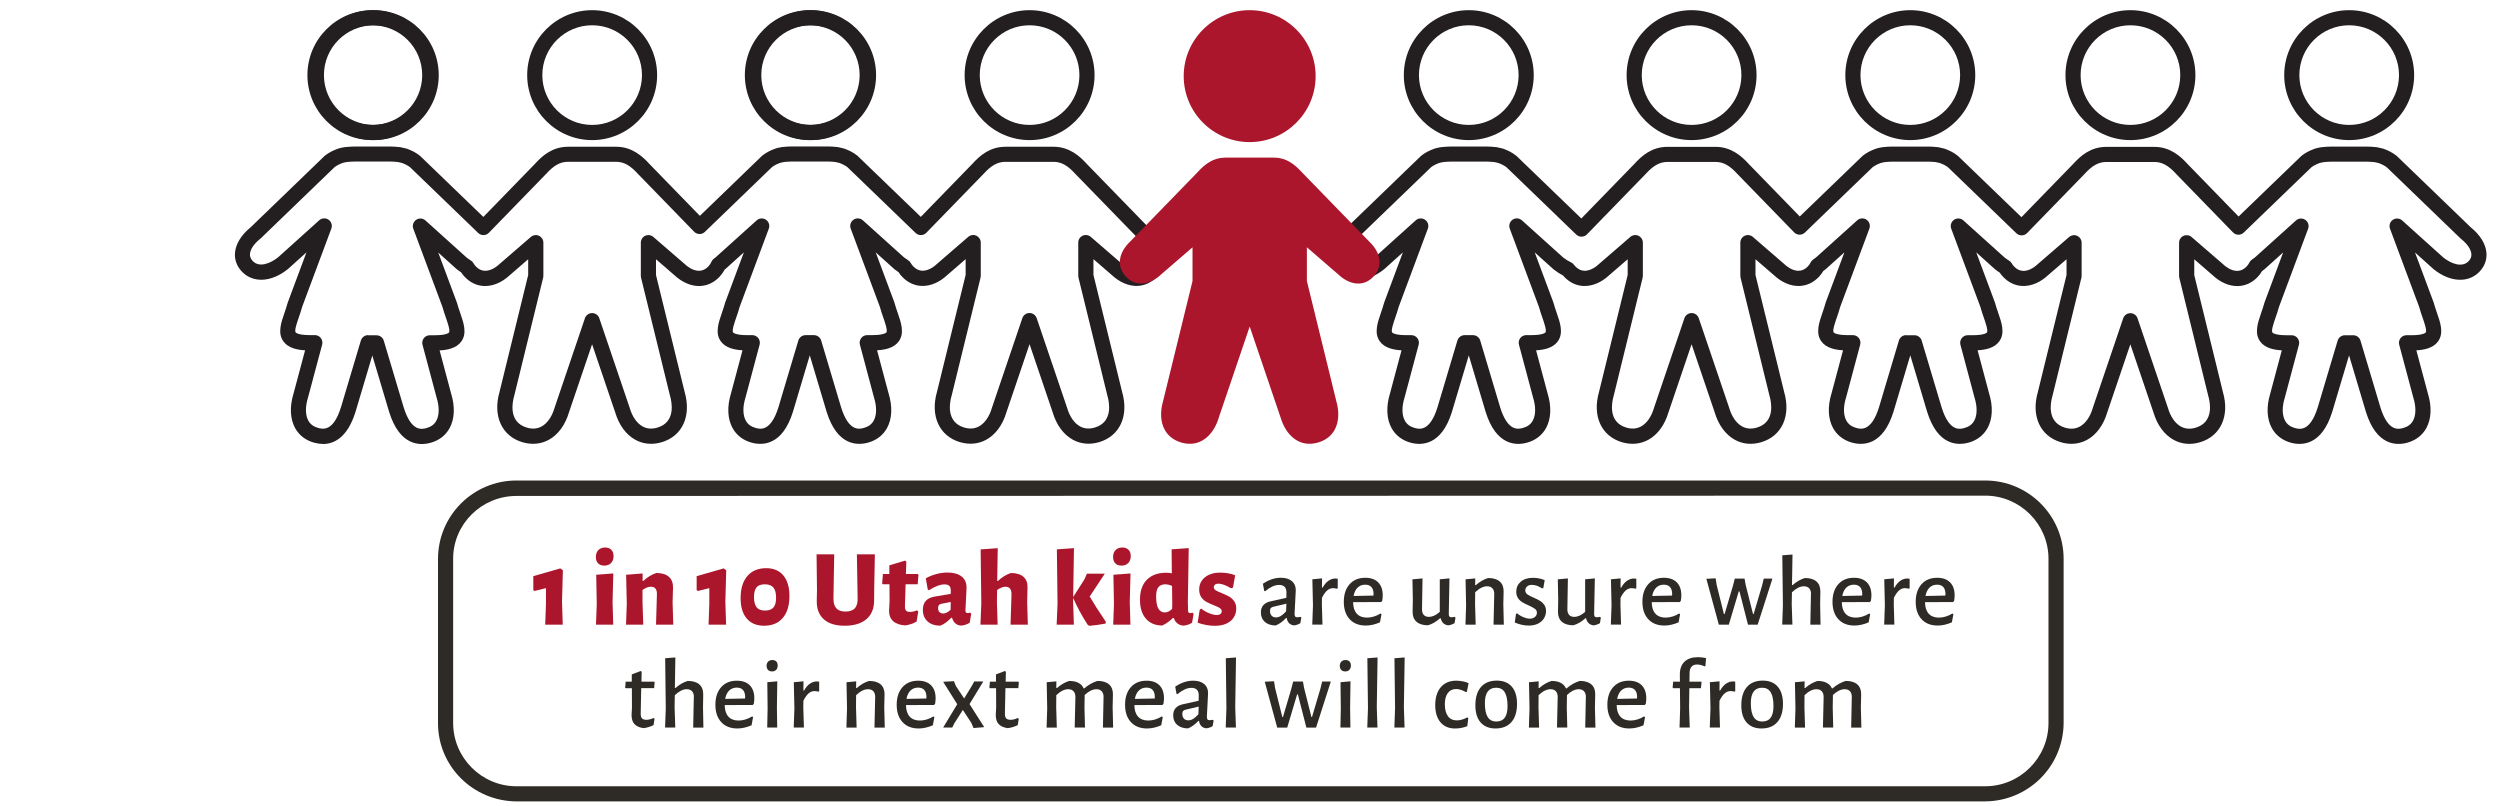
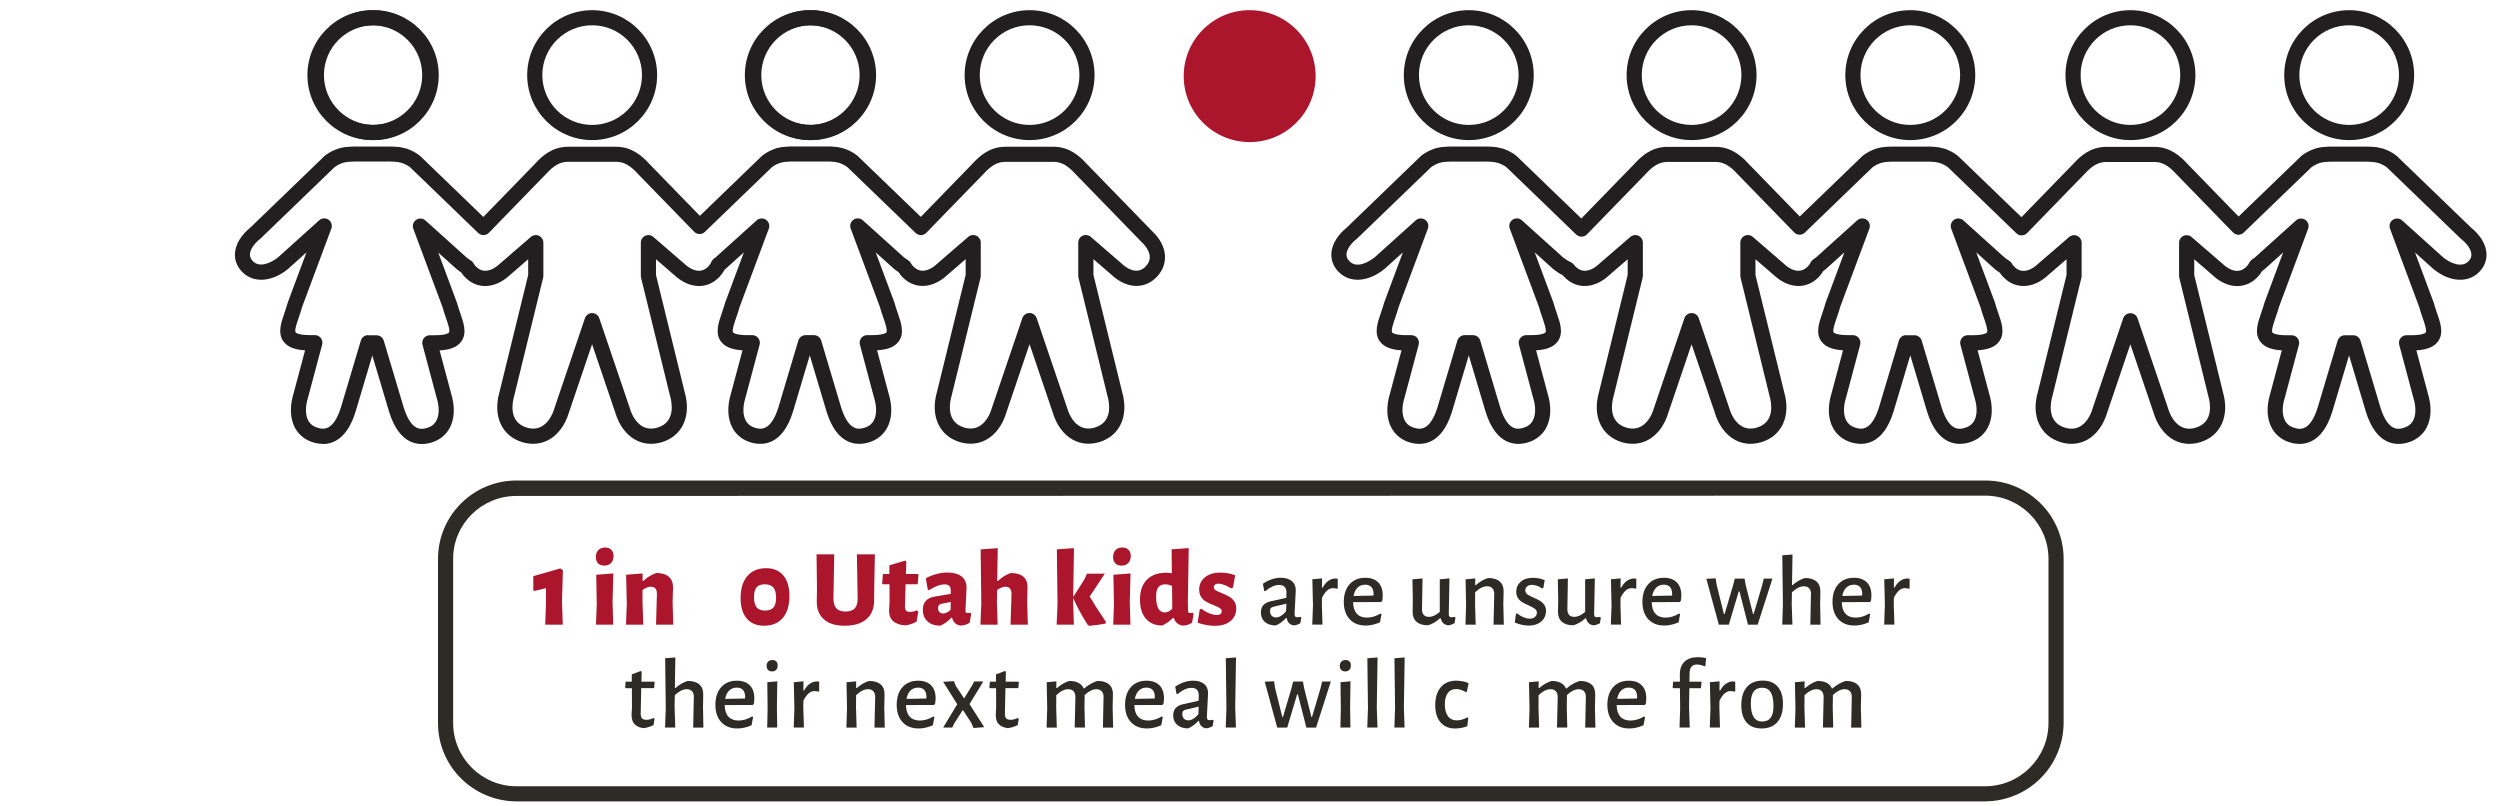
<svg xmlns="http://www.w3.org/2000/svg" id="Layer_1" viewBox="0 0 825.84 266.1">
  <defs>
    <style>.cls-1{fill:#2e2a25;}.cls-1,.cls-2,.cls-3{stroke-width:0px;}.cls-2{fill:#231f20;}.cls-3{fill:#ac162c;}</style>
  </defs>
  <path class="cls-2" d="m123.01,46.28c-11.83,0-21.46-9.63-21.46-21.46S111.18,3.36,123.01,3.36s21.46,9.63,21.46,21.46-9.63,21.46-21.46,21.46Zm0-37.93c-9.08,0-16.46,7.38-16.46,16.46s7.39,16.46,16.46,16.46,16.46-7.39,16.46-16.46-7.38-16.46-16.46-16.46Z" />
  <path class="cls-2" d="m195.61,46.28c-11.83,0-21.46-9.63-21.46-21.46s9.63-21.46,21.46-21.46,21.46,9.63,21.46,21.46-9.63,21.46-21.46,21.46Zm0-37.93c-9.08,0-16.46,7.38-16.46,16.46s7.39,16.46,16.46,16.46,16.46-7.39,16.46-16.46-7.38-16.46-16.46-16.46Z" />
  <path class="cls-2" d="m267.51,46.28c-11.83,0-21.46-9.63-21.46-21.46s9.63-21.46,21.46-21.46,21.46,9.63,21.46,21.46-9.63,21.46-21.46,21.46Zm0-37.93c-9.08,0-16.46,7.38-16.46,16.46s7.39,16.46,16.46,16.46,16.46-7.39,16.46-16.46-7.38-16.46-16.46-16.46Z" />
  <path class="cls-2" d="m340.11,46.28c-11.83,0-21.46-9.63-21.46-21.46s9.63-21.46,21.46-21.46,21.46,9.63,21.46,21.46-9.63,21.46-21.46,21.46Zm0-37.93c-9.08,0-16.46,7.38-16.46,16.46s7.39,16.46,16.46,16.46,16.46-7.39,16.46-16.46-7.38-16.46-16.46-16.46Z" />
  <path class="cls-2" d="m106.65,146.63c-1.07,0-2.05-.17-2.88-.4-2.81-.77-4.98-2.45-6.29-4.84-1.66-3.03-1.84-7.08-.51-11.4l3.81-14.27c-2.59-.14-5.6-.74-7.18-2.97-1.94-2.73-.75-6.15.39-9.46.37-1.07.75-2.17,1.03-3.24.02-.08.05-.16.08-.24l6.13-16.44-6.07,5.47s-.07.06-.11.09c-5.51,4.41-11.66,4.65-15.31.61-1.57-1.74-2.3-3.83-2.11-6.04.24-2.93,2.08-5.91,5.17-8.42l24.35-23.5c.06-.05.11-.1.17-.15,1.16-.93,2.52-1.66,4.27-2.3.6-.21,1.08-.3,1.55-.39.16-.03.33-.06.51-.1.05-.01.1-.02.16-.03,1.04-.15,2.9-.2,3.11-.2h12.3c.26,0,1.94.05,2.98.2.04,0,.08.01.12.02.75.15,1.34.28,1.91.44.07.02.13.04.2.06,1.2.44,2.77,1.1,4.26,2.3.06.05.12.1.17.15l20.81,20.08,17.13-17.62c2.31-2.56,5.69-5.56,10.82-5.56h15.97c5.22,0,8.71,3.22,10.89,5.63l16.71,17.19,20.46-19.75c.05-.05.11-.1.17-.15,1.16-.93,2.52-1.66,4.27-2.3.6-.21,1.08-.3,1.56-.39l.51-.1c.05-.01.1-.02.15-.03,1.04-.15,2.9-.2,3.11-.2h12.3c.26,0,1.94.05,2.98.2.04,0,.08.01.12.02.76.15,1.35.28,1.91.44.07.02.13.04.19.06,1.2.44,2.77,1.1,4.27,2.3.06.05.12.1.17.15l20.82,20.09,17.11-17.6c2.31-2.56,5.69-5.56,10.82-5.56h15.97c5.19,0,8.68,3.18,10.86,5.6l21.81,22.43c4.88,4.63,5.46,10.61,1.45,14.88-1.81,1.93-4.06,2.98-6.51,3.06-2.82.09-5.85-1.19-8.42-3.6l-6.06-5.24v5.21l9.47,38.64c2.29,7.93-.77,14.59-7.61,16.6-3.07.9-6.07.62-8.66-.8-3.08-1.68-5.45-4.91-6.68-9.09l-7.63-22.48-7.63,22.48c-1.23,4.18-3.6,7.41-6.68,9.09-2.59,1.42-5.59,1.69-8.66.8-6.84-2.01-9.89-8.67-7.61-16.6l9.47-38.64v-5.21l-6.06,5.24c-2.57,2.41-5.56,3.7-8.42,3.6-2.45-.07-4.7-1.13-6.51-3.05-.43-.46-.82-.95-1.15-1.47-.48-.32-.95-.66-1.39-1.01-.04-.03-.08-.06-.11-.09l-6.07-5.47,6.13,16.44c.03.08.05.16.08.24.28,1.07.66,2.17,1.03,3.24,1.15,3.31,2.34,6.73.39,9.46-1.58,2.23-4.59,2.83-7.18,2.97l3.81,14.27c1.33,4.32,1.15,8.36-.51,11.4-1.31,2.39-3.48,4.07-6.29,4.84-3.62.99-10.2.99-13.67-10.17l-5.57-18.67-5.56,18.64c-3.47,11.18-10.05,11.19-13.67,10.2-2.81-.77-4.98-2.45-6.29-4.84-1.66-3.04-1.84-7.08-.51-11.4l3.81-14.27c-2.59-.14-5.6-.74-7.18-2.97-1.94-2.73-.75-6.15.39-9.46.37-1.07.75-2.17,1.03-3.23.02-.08.05-.16.08-.24l6.13-16.44-6.07,5.47s-.07.06-.11.09c-.07.06-.14.11-.21.17-.42.83-.98,1.61-1.65,2.33-1.81,1.92-4.06,2.98-6.51,3.05-2.83.09-5.85-1.19-8.42-3.6l-6.06-5.24v5.21l9.47,38.64c2.29,7.93-.77,14.59-7.61,16.6-3.07.9-6.07.62-8.66-.8-3.08-1.68-5.45-4.91-6.68-9.09l-7.63-22.48-7.63,22.48c-1.23,4.18-3.6,7.41-6.68,9.09-2.59,1.42-5.59,1.69-8.66.8-6.84-2.01-9.9-8.67-7.61-16.6l9.47-38.64v-5.21l-6.06,5.24c-2.57,2.41-5.57,3.69-8.42,3.6-2.45-.07-4.7-1.13-6.51-3.05-.42-.44-.79-.92-1.12-1.42-.49-.32-.97-.67-1.42-1.03-.04-.03-.08-.06-.11-.09l-6.07-5.47,6.13,16.44c.03.08.05.16.08.24.28,1.06.66,2.17,1.03,3.23,1.15,3.31,2.34,6.73.39,9.46-1.58,2.23-4.59,2.83-7.18,2.97l3.81,14.27c1.33,4.32,1.15,8.36-.51,11.4-1.31,2.39-3.48,4.07-6.29,4.84-3.62.99-10.2.99-13.67-10.17l-5.57-18.67-5.56,18.64c-2.68,8.62-7.2,10.6-10.79,10.6Zm14.98-35.87h2.75c1.11,0,2.08.73,2.4,1.79l6.58,22.05c2.54,8.18,6.05,7.21,7.56,6.8,1.5-.42,2.56-1.21,3.22-2.42,1-1.82,1.03-4.58.11-7.57,0-.03-.02-.06-.03-.1l-4.65-17.42c-.2-.75-.04-1.55.43-2.17.47-.62,1.21-.98,1.98-.98h1.69c3.98,0,4.64-.87,4.66-.9.45-.63-.45-3.21-1.04-4.92-.39-1.12-.79-2.28-1.11-3.48l-9.65-25.88c-.4-1.08-.01-2.29.94-2.94s2.22-.56,3.08.21l13.6,12.25c.44.35.9.67,1.38.96.36.22.66.53.87.9.21.37.46.71.76,1.03.9.96,1.89,1.45,3.02,1.48,1.53.03,3.27-.76,4.88-2.28.03-.03.05-.05.08-.07l10.23-8.84c.74-.64,1.79-.79,2.67-.38s1.46,1.29,1.46,2.27v10.98c0,.2-.02.4-.07.59l-9.55,38.98s-.02.07-.03.1c-.58,1.99-2,8.64,4.2,10.46,1.8.53,3.43.4,4.85-.38,1.92-1.05,3.44-3.24,4.29-6.16.01-.03.02-.07.03-.1l10.01-29.5c.34-1.01,1.3-1.7,2.37-1.7s2.02.68,2.37,1.7l10.01,29.5s.02.07.03.1c.85,2.92,2.38,5.11,4.29,6.16,1.42.78,3.06.91,4.85.38,6.19-1.82,4.78-8.46,4.2-10.46,0-.03-.02-.07-.03-.1l-9.56-38.98c-.05-.19-.07-.39-.07-.59v-10.98c0-.98.57-1.87,1.46-2.27s1.93-.26,2.67.38l10.23,8.84s.05.05.08.07c1.6,1.51,3.34,2.31,4.88,2.28,1.12-.03,2.11-.52,3.02-1.48.43-.46.76-.96.98-1.49.18-.42.47-.79.84-1.06.17-.12.33-.24.5-.37l13.6-12.25c.86-.77,2.13-.86,3.08-.21.95.65,1.34,1.86.94,2.94l-9.65,25.88c-.32,1.21-.72,2.37-1.11,3.48-.59,1.71-1.49,4.29-1.04,4.92.03.04.69.9,4.66.9h1.69c.78,0,1.51.36,1.98.98.47.62.63,1.42.43,2.17l-4.65,17.42s-.02.06-.03.1c-.93,2.99-.89,5.74.11,7.56.66,1.21,1.72,2,3.23,2.42,1.5.41,5.01,1.37,7.56-6.83l6.57-22.03c.32-1.06,1.29-1.79,2.4-1.79h2.75c1.11,0,2.08.73,2.4,1.79l6.58,22.05c2.54,8.18,6.05,7.21,7.56,6.8,1.5-.42,2.56-1.21,3.22-2.42,1-1.82,1.03-4.58.11-7.56,0-.03-.02-.06-.03-.1l-4.65-17.42c-.2-.75-.04-1.55.43-2.17.47-.62,1.21-.98,1.98-.98h1.69c3.98,0,4.64-.87,4.66-.9.45-.63-.45-3.21-1.04-4.92-.39-1.12-.79-2.28-1.11-3.49l-9.65-25.88c-.4-1.08-.01-2.29.94-2.94s2.22-.56,3.08.21l13.6,12.25c.43.34.89.66,1.36.95.36.22.67.54.87.91.21.39.47.73.78,1.06.9.96,1.89,1.45,3.02,1.48,1.54.03,3.28-.76,4.88-2.28.03-.03.05-.05.08-.07l10.23-8.84c.74-.64,1.79-.79,2.67-.38s1.46,1.29,1.46,2.27v10.98c0,.2-.02.4-.07.59l-9.55,38.98s-.02.07-.03.1c-.58,1.99-2,8.64,4.2,10.46,1.8.53,3.43.4,4.85-.38,1.92-1.05,3.44-3.24,4.29-6.16.01-.03.02-.07.03-.1l10.01-29.5c.34-1.01,1.3-1.7,2.37-1.7s2.02.68,2.37,1.7l10.01,29.5s.02.07.03.1c.85,2.92,2.38,5.11,4.29,6.16,1.42.78,3.06.91,4.85.38,6.19-1.82,4.78-8.46,4.2-10.46,0-.03-.02-.07-.03-.1l-9.55-38.98c-.05-.19-.07-.39-.07-.59v-10.98c0-.98.57-1.87,1.46-2.27.89-.41,1.93-.26,2.67.38l10.23,8.84s.05.05.08.07c1.6,1.51,3.31,2.31,4.88,2.28,1.12-.03,2.11-.52,3.02-1.48,3.08-3.28-.2-6.85-1.28-7.86-.03-.02-.05-.05-.08-.08l-21.88-22.5s-.04-.05-.07-.07c-2.51-2.79-4.65-3.98-7.17-3.98h-15.97c-2.5,0-4.65,1.19-7.17,3.98l-18.91,19.46c-.96.99-2.54,1.01-3.53.06l-22.52-21.73c-.7-.54-1.51-.97-2.68-1.41-.39-.1-.82-.2-1.36-.31-.58-.08-1.7-.13-2.28-.15h-12.17c-.59.02-1.8.07-2.39.15-.19.04-.36.07-.52.1-.39.07-.59.11-.79.18-1.16.42-2.04.88-2.75,1.43l-22.17,21.39c-.99.96-2.57.93-3.53-.06l-18.52-19.05c-2.57-2.86-4.72-4.05-7.23-4.05h-15.97c-2.5,0-4.65,1.19-7.17,3.98l-18.92,19.47c-.96.99-2.54,1.01-3.53.06l-22.51-21.72c-.7-.54-1.51-.97-2.68-1.41-.28-.08-.69-.18-1.36-.31-.58-.08-1.7-.13-2.28-.15h-12.17c-.59.02-1.8.07-2.4.15-.19.04-.36.07-.52.1-.39.07-.59.11-.79.18-1.15.42-2.04.88-2.75,1.43l-24.35,23.49c-.06.05-.12.11-.18.15-2.04,1.63-3.28,3.45-3.4,4.99-.07.84.2,1.57.84,2.29,2.15,2.39,5.87.9,8.42-1.12l13.6-12.25c.86-.77,2.13-.86,3.08-.21.95.65,1.34,1.86.94,2.94l-9.65,25.88c-.32,1.21-.72,2.37-1.11,3.49-.59,1.71-1.49,4.29-1.04,4.92.03.04.69.9,4.66.9h1.69c.78,0,1.51.36,1.98.98.47.62.63,1.42.43,2.17l-4.65,17.42s-.02.06-.03.1c-.93,2.99-.89,5.75.11,7.57.66,1.21,1.72,2,3.23,2.42,1.5.41,5.01,1.37,7.56-6.83l6.57-22.03c.32-1.06,1.29-1.79,2.4-1.79Z" />
  <path class="cls-3" d="m185.94,188.38l-.29,10.44.25,7.52h-5.8l.25-6.91v-5.15l-3.78.94-.4-.29v-4.61l8.93-2.56.83.61Z" />
  <path class="cls-3" d="m201.94,181.61c.49.5.74,1.2.74,2.09,0,.96-.28,1.72-.83,2.29-.55.56-1.28.85-2.2.85s-1.61-.25-2.09-.76c-.48-.5-.72-1.21-.72-2.12s.27-1.69.81-2.25c.54-.56,1.28-.85,2.21-.85s1.58.25,2.07.76Zm-4.81,17.86l-.18-9.61,5.65-.43-.25,9.47.22,7.45h-5.69l.25-6.88Z" />
  <path class="cls-3" d="m217,196.3c.05-1.66-.62-2.48-2.02-2.48-.84,0-1.75.36-2.74,1.08v4l.25,7.45h-5.69l.25-6.88-.22-9.61,5.44-.43v2.48h.22c1.3-1.22,2.74-2.1,4.32-2.63,1.8,0,3.17.41,4.12,1.24.95.83,1.41,2.01,1.39,3.55l-.14,4.82.22,7.45h-5.69l.29-10.04Z" />
-   <path class="cls-3" d="m239.9,188.38l-.29,10.44.25,7.52h-5.8l.25-6.91v-5.15l-3.78.94-.4-.29v-4.61l8.93-2.56.83.61Z" />
  <path class="cls-3" d="m258.76,190.09c1.34,1.6,2.02,3.85,2.02,6.75,0,3.14-.73,5.57-2.2,7.29s-3.53,2.57-6.19,2.57c-2.45,0-4.35-.79-5.71-2.38s-2.03-3.83-2.03-6.73c0-3.12.74-5.55,2.21-7.29,1.48-1.74,3.56-2.61,6.25-2.61,2.42,0,4.31.8,5.65,2.39Zm-8.84,3.92c-.56.66-.85,1.73-.85,3.22s.29,2.66.86,3.38c.58.72,1.5,1.08,2.77,1.08s2.2-.34,2.79-1.01c.59-.67.88-1.74.88-3.2,0-1.56-.3-2.69-.9-3.4-.6-.71-1.54-1.06-2.81-1.06s-2.19.33-2.75.99Z" />
  <path class="cls-3" d="m288.79,194.89l-.04,3.35c.02,2.71-.81,4.8-2.5,6.26s-4.1,2.2-7.22,2.2-5.33-.72-6.93-2.16c-1.6-1.44-2.36-3.5-2.29-6.19l.07-3.53-.14-11.7h5.83l-.25,14.44c-.02,1.54.29,2.66.94,3.38.65.72,1.66,1.08,3.02,1.08s2.42-.35,3.08-1.06c.66-.71.98-1.79.95-3.26l-.25-14.58h5.94l-.22,11.77Z" />
  <path class="cls-3" d="m302.93,201.62l.4.43-.54,3.28c-1.2.67-2.45,1.09-3.74,1.26-1.75-.1-3.08-.56-4-1.39s-1.37-1.96-1.37-3.4l.18-3.28-.04-5.51h-2.23l-.18-.29.25-3.1h2.12v-2.88l5.22-1.55.4.36-.14,4.07h3.96l.18.32-.25,3.06h-4l-.22,7.27c0,.7.13,1.18.38,1.46.25.28.69.41,1.31.41.72,0,1.49-.18,2.3-.54Z" />
  <path class="cls-3" d="m317.62,190.41c1.1.85,1.66,2.07,1.66,3.65,0,.55-.02,1.19-.07,1.91-.05.72-.08,1.4-.11,2.05-.12,1.73-.18,2.92-.18,3.56,0,.34.05.58.16.72.11.14.29.22.56.22.22,0,.48-.05.79-.14l.4.32-.5,2.99c-.79.55-1.76.88-2.92.97-.72-.07-1.33-.32-1.84-.76-.5-.43-.86-1.04-1.08-1.84h-.25c-1.2,1.27-2.42,2.15-3.67,2.63-1.78-.02-3.17-.5-4.19-1.44-1.02-.94-1.53-2.21-1.53-3.82,0-2.47,1.3-3.92,3.89-4.36l5.33-.9v-1.04c0-.74-.16-1.28-.49-1.6-.32-.32-.85-.49-1.57-.49s-1.49.16-2.32.47c-.83.31-1.78.8-2.86,1.48l-.36-.25-.65-3.71c1.08-.6,2.24-1.07,3.49-1.4,1.25-.34,2.47-.5,3.67-.5,1.99,0,3.54.43,4.64,1.28Zm-6.66,9.05c-.36.07-.63.22-.81.43-.18.22-.27.54-.27.97,0,.58.15,1.02.45,1.33.3.31.71.47,1.24.47.77,0,1.58-.41,2.45-1.22l.04-2.59-3.1.61Z" />
  <path class="cls-3" d="m333.82,206.34l.32-10.04c0-1.66-.67-2.48-2.02-2.48-.79,0-1.7.36-2.74,1.08l-.07,4,.25,7.45h-5.69l.29-6.91-.22-17.96,5.65-.4-.18,10.84h.22c1.32-1.25,2.75-2.12,4.28-2.63,1.82,0,3.21.41,4.16,1.24s1.4,2.01,1.35,3.55l-.11,4.82.22,7.45h-5.72Z" />
  <path class="cls-3" d="m354.49,198.89l.25,7.45h-5.69l.29-6.91-.22-17.96,5.65-.4-.29,17.82Zm5.47-1.84c1.22,2.11,3,4.9,5.33,8.35l-.04.58c-1.25.26-3.02.52-5.33.76l-.58-.29c-1.92-2.95-3.53-5.92-4.82-8.89v-.36l3.71-5.83.83-1.87h5.9l-5,7.56Z" />
  <path class="cls-3" d="m372.79,181.61c.49.5.74,1.2.74,2.09,0,.96-.28,1.72-.83,2.29-.55.56-1.28.85-2.2.85s-1.61-.25-2.09-.76c-.48-.5-.72-1.21-.72-2.12s.27-1.69.81-2.25c.54-.56,1.28-.85,2.21-.85s1.58.25,2.07.76Zm-4.81,17.86l-.18-9.61,5.65-.43-.25,9.47.22,7.45h-5.69l.25-6.88Z" />
  <path class="cls-3" d="m392.39,198.89l.07,2.66c0,.36.05.61.14.76.1.14.26.22.5.22.22,0,.48-.05.79-.14l.4.32-.5,2.99c-.79.55-1.76.88-2.92.97-.77-.07-1.42-.32-1.96-.76-.54-.43-.93-1.02-1.17-1.76h-.29c-.98.98-2.15,1.81-3.49,2.48-2.33,0-4.14-.76-5.44-2.27-1.3-1.51-1.94-3.6-1.94-6.26,0-2.88.76-5.08,2.29-6.61,1.52-1.52,3.63-2.29,6.32-2.29.7,0,1.33.06,1.91.18l-.07-7.92,5.65-.4-.29,17.82Zm-9.72-4.95c-.5.61-.76,1.63-.76,3.04,0,1.82.24,3.17.72,4.03s1.2,1.3,2.16,1.3c.84,0,1.64-.4,2.41-1.19l.04-1.69-.07-5.87c-.79-.36-1.54-.54-2.23-.54-1.01,0-1.76.31-2.27.92Z" />
  <path class="cls-3" d="m408.02,190.03l-.72,4.07-.68.22c-.77-.48-1.52-.85-2.25-1.12-.73-.26-1.36-.4-1.89-.4-.48,0-.85.11-1.12.34-.26.23-.4.5-.4.81,0,.43.22.79.65,1.06.43.28,1.09.58,1.98.92,1.01.41,1.82.79,2.45,1.15s1.17.86,1.64,1.51c.47.65.7,1.46.7,2.45s-.25,1.94-.76,2.81c-.5.86-1.29,1.56-2.36,2.09-1.07.53-2.39.79-3.98.79-1.78,0-3.66-.34-5.65-1.01l.68-4.32.5-.36c.79.65,1.67,1.16,2.65,1.55.97.38,1.81.58,2.5.58.53,0,.93-.12,1.21-.36.28-.24.41-.54.41-.9,0-.41-.21-.75-.63-1.03-.42-.28-1.09-.59-2-.95-.98-.38-1.8-.76-2.45-1.12-.65-.36-1.21-.87-1.67-1.53s-.7-1.49-.7-2.5c0-1.66.62-3.01,1.87-4.05,1.25-1.04,2.95-1.57,5.11-1.57,1.73,0,3.36.29,4.9.86Z" />
  <path class="cls-1" d="m426.72,191.92c.88.73,1.32,1.74,1.32,3.04,0,.4-.07,1.72-.2,3.96-.13,2.2-.2,3.49-.2,3.86,0,.42.07.71.21.88.14.17.39.25.74.25.22,0,.55-.04.99-.13l.3.23-.33,1.85c-.64.4-1.33.64-2.08.73-.68-.07-1.23-.31-1.65-.74-.42-.43-.67-1-.76-1.7h-.23c-1.12,1.19-2.27,2.01-3.43,2.47-1.52-.02-2.71-.42-3.58-1.19-.87-.77-1.3-1.82-1.3-3.13,0-1.96,1.07-3.18,3.2-3.66l5.21-1.16.03-1.78c0-.81-.2-1.43-.61-1.85-.41-.42-1-.63-1.77-.63s-1.5.17-2.24.51-1.57.87-2.47,1.6l-.26-.16-.43-2.34c1.94-1.32,3.92-1.98,5.94-1.98,1.52,0,2.72.36,3.6,1.09Zm-6.07,8.51c-.4.09-.68.24-.86.45-.18.21-.26.53-.26.97,0,.66.18,1.18.54,1.55.36.37.85.56,1.47.56,1.03,0,2.13-.67,3.3-2.01l.1-2.54-4.29,1.02Z" />
  <path class="cls-1" d="m441.9,191.16v3.2l-.36.1c-.35-.11-.76-.17-1.22-.17-.68,0-1.32.25-1.91.76-.59.51-1.17,1.32-1.72,2.44l-.03,2.18.2,6.67h-3.37l.23-6.37-.2-8.61,3.2-.3-.03,3.04h.23c.59-1.06,1.25-1.82,1.98-2.29.73-.47,1.45-.71,2.18-.71.24,0,.52.02.83.07Z" />
  <path class="cls-1" d="m456.25,198.88l-9.27.03c.02,1.67.43,2.94,1.22,3.81s1.91,1.3,3.37,1.3,3-.45,4.46-1.35l.33.2-.5,2.71c-1.61.7-3.17,1.06-4.69,1.06-2.27,0-4.04-.7-5.33-2.1-1.29-1.4-1.93-3.3-1.93-5.73s.64-4.38,1.91-5.81c1.28-1.43,3-2.14,5.18-2.14,1.85,0,3.27.51,4.27,1.52s1.5,2.44,1.5,4.29c0,.51-.06,1.11-.17,1.82l-.36.4Zm-2.51-2.61c0-1.03-.24-1.81-.71-2.34-.47-.53-1.16-.79-2.06-.79-1.01,0-1.85.33-2.51.97-.66.65-1.1,1.57-1.32,2.76l6.53-.13.07-.46Z" />
  <path class="cls-1" d="m480.8,204l-.3,1.85c-.73.42-1.44.66-2.15.73-.66-.11-1.18-.35-1.57-.71s-.68-.91-.87-1.63h-.23c-1.3,1.17-2.62,1.94-3.96,2.31-1.65,0-2.92-.38-3.79-1.16-.88-.77-1.31-1.87-1.29-3.3l.07-4.12-.13-6.6,3.33-.3-.17,10.1c-.02.81.16,1.45.54,1.91s.96.69,1.73.69c1.17,0,2.37-.55,3.6-1.65v-10.76l3.2-.3-.23,11.75c0,.4.07.68.2.84s.36.25.69.25c.26,0,.61-.04,1.02-.13l.3.23Z" />
  <path class="cls-1" d="m493.61,196.34c.02-.84-.17-1.49-.58-1.96-.41-.47-1-.71-1.77-.71-1.28,0-2.6.66-3.96,1.98l-.03,4.03.2,6.67h-3.37l.2-6.37-.17-8.61,3.2-.3-.03,2.21h.23c1.3-1.14,2.65-1.92,4.06-2.34,1.69,0,2.98.39,3.84,1.16.87.77,1.29,1.87,1.27,3.3l-.1,4.29.17,6.67h-3.4l.23-10Z" />
  <path class="cls-1" d="m510.27,191.62l-.46,2.64-.43.1c-1.14-.77-2.27-1.16-3.37-1.16-.66,0-1.18.18-1.57.53-.38.35-.58.78-.58,1.29,0,.55.22.99.68,1.32s1.15.69,2.1,1.09c.86.37,1.56.73,2.1,1.06.54.33,1,.77,1.39,1.32.38.55.58,1.23.58,2.05s-.22,1.62-.66,2.36c-.44.74-1.09,1.33-1.95,1.77-.86.44-1.89.66-3.1.66-1.52,0-3.06-.34-4.62-1.02l.4-2.81.36-.23c.64.55,1.34.98,2.11,1.3.77.32,1.47.48,2.11.48.7,0,1.27-.19,1.7-.58.43-.38.64-.84.64-1.37s-.22-.98-.66-1.3c-.44-.32-1.13-.7-2.08-1.14-.86-.37-1.56-.73-2.11-1.06s-1.02-.78-1.4-1.35c-.39-.57-.58-1.28-.58-2.11,0-1.34.49-2.44,1.48-3.3.99-.86,2.34-1.29,4.06-1.29,1.32,0,2.61.25,3.86.76Z" />
  <path class="cls-1" d="m528.82,204l-.3,1.85c-.73.42-1.44.66-2.15.73-.66-.11-1.18-.35-1.57-.71s-.68-.91-.87-1.63h-.23c-1.3,1.17-2.62,1.94-3.96,2.31-1.65,0-2.92-.38-3.79-1.16-.88-.77-1.31-1.87-1.29-3.3l.07-4.12-.13-6.6,3.33-.3-.17,10.1c-.02.81.16,1.45.54,1.91s.96.69,1.73.69c1.17,0,2.37-.55,3.6-1.65v-10.76l3.2-.3-.23,11.75c0,.4.07.68.2.84s.36.25.69.25c.26,0,.61-.04,1.02-.13l.3.23Z" />
  <path class="cls-1" d="m540.53,191.16v3.2l-.36.1c-.35-.11-.76-.17-1.22-.17-.68,0-1.32.25-1.91.76-.59.51-1.17,1.32-1.72,2.44l-.03,2.18.2,6.67h-3.37l.23-6.37-.2-8.61,3.2-.3-.03,3.04h.23c.59-1.06,1.25-1.82,1.98-2.29.73-.47,1.45-.71,2.18-.71.24,0,.52.02.83.07Z" />
  <path class="cls-1" d="m554.89,198.88l-9.27.03c.02,1.67.43,2.94,1.22,3.81s1.91,1.3,3.37,1.3,3-.45,4.46-1.35l.33.2-.5,2.71c-1.61.7-3.17,1.06-4.69,1.06-2.27,0-4.04-.7-5.33-2.1-1.29-1.4-1.93-3.3-1.93-5.73s.64-4.38,1.91-5.81c1.28-1.43,3-2.14,5.18-2.14,1.85,0,3.27.51,4.27,1.52s1.5,2.44,1.5,4.29c0,.51-.05,1.11-.17,1.82l-.36.4Zm-2.51-2.61c0-1.03-.24-1.81-.71-2.34-.47-.53-1.16-.79-2.06-.79-1.01,0-1.85.33-2.51.97-.66.65-1.1,1.57-1.32,2.76l6.53-.13.07-.46Z" />
  <path class="cls-1" d="m567.06,193.17l2.41,9.67h.23l2.8-9.5.56-2.21h3.23l.36,2.05,2.44,9.67h.2l2.81-9.5.53-2.21h2.87l-4.88,15.21h-3.2l-2.8-10.96h-.26l-3.27,10.96h-3.3l-4.12-15.15,3.07-.16.33,2.14Z" />
  <path class="cls-1" d="m598.25,196.34c.02-.84-.17-1.49-.58-1.96-.41-.47-1-.71-1.77-.71-1.25,0-2.57.66-3.96,1.98l-.07,3.99.23,6.7h-3.37l.23-6.4-.2-16.5,3.37-.26-.17,10.1h.2c1.3-1.14,2.65-1.92,4.06-2.34,1.69,0,2.97.39,3.84,1.16.87.77,1.29,1.87,1.27,3.3l-.07,4.29.13,6.67h-3.37l.2-10Z" />
  <path class="cls-1" d="m617.68,198.88l-9.27.03c.02,1.67.43,2.94,1.22,3.81s1.91,1.3,3.37,1.3,3-.45,4.46-1.35l.33.2-.5,2.71c-1.61.7-3.17,1.06-4.69,1.06-2.27,0-4.04-.7-5.33-2.1-1.29-1.4-1.93-3.3-1.93-5.73s.64-4.38,1.91-5.81c1.28-1.43,3-2.14,5.18-2.14,1.85,0,3.27.51,4.27,1.52s1.5,2.44,1.5,4.29c0,.51-.06,1.11-.17,1.82l-.36.4Zm-2.51-2.61c0-1.03-.24-1.81-.71-2.34-.47-.53-1.16-.79-2.06-.79-1.01,0-1.85.33-2.51.97-.66.65-1.1,1.57-1.32,2.76l6.53-.13.07-.46Z" />
  <path class="cls-1" d="m630.82,191.16v3.2l-.36.1c-.35-.11-.76-.17-1.22-.17-.68,0-1.32.25-1.91.76-.59.51-1.17,1.32-1.72,2.44l-.03,2.18.2,6.67h-3.37l.23-6.37-.2-8.61,3.2-.3-.03,3.04h.23c.59-1.06,1.25-1.82,1.98-2.29.73-.47,1.45-.71,2.18-.71.24,0,.52.02.83.07Z" />
-   <path class="cls-1" d="m645.17,198.88l-9.27.03c.02,1.67.43,2.94,1.22,3.81s1.91,1.3,3.37,1.3,3-.45,4.46-1.35l.33.2-.5,2.71c-1.61.7-3.17,1.06-4.69,1.06-2.27,0-4.04-.7-5.33-2.1-1.29-1.4-1.93-3.3-1.93-5.73s.64-4.38,1.91-5.81c1.28-1.43,3-2.14,5.18-2.14,1.85,0,3.27.51,4.27,1.52s1.5,2.44,1.5,4.29c0,.51-.05,1.11-.17,1.82l-.36.4Zm-2.51-2.61c0-1.03-.24-1.81-.71-2.34-.47-.53-1.16-.79-2.06-.79-1.01,0-1.85.33-2.51.97-.66.65-1.1,1.57-1.32,2.76l6.53-.13.07-.46Z" />
  <path class="cls-1" d="m215.89,237.2l.33.23-.33,2.11c-1.21.57-2.33.9-3.37.99-1.36-.22-2.35-.68-2.97-1.37-.62-.69-.92-1.7-.92-3.02l.13-2.38-.03-6.43h-2.08l-.13-.2.17-1.95h2.01v-2.41l2.97-1.12.3.26-.07,3.27h4.22l.13.23-.17,1.91h-4.26l-.17,8.28c-.02.81.12,1.38.41,1.7.3.32.8.48,1.5.48s1.5-.2,2.31-.59Z" />
  <path class="cls-1" d="m229.22,230.34c.02-.84-.17-1.49-.58-1.96-.41-.47-1-.71-1.77-.71-1.25,0-2.57.66-3.96,1.98l-.07,3.99.23,6.7h-3.37l.23-6.4-.2-16.5,3.37-.26-.17,10.1h.2c1.3-1.14,2.65-1.92,4.06-2.34,1.69,0,2.98.39,3.84,1.16.87.77,1.29,1.87,1.27,3.3l-.07,4.29.13,6.67h-3.37l.2-10Z" />
  <path class="cls-1" d="m248.66,232.88l-9.27.03c.02,1.67.43,2.94,1.22,3.81s1.91,1.3,3.37,1.3,3-.45,4.46-1.35l.33.2-.5,2.71c-1.61.7-3.17,1.06-4.69,1.06-2.27,0-4.04-.7-5.33-2.1-1.29-1.4-1.93-3.3-1.93-5.73s.64-4.38,1.91-5.81c1.28-1.43,3-2.14,5.18-2.14,1.85,0,3.27.51,4.27,1.52s1.5,2.44,1.5,4.29c0,.51-.05,1.11-.17,1.82l-.36.4Zm-2.51-2.61c0-1.03-.24-1.81-.71-2.34-.47-.53-1.16-.79-2.06-.79-1.01,0-1.85.33-2.51.97-.66.65-1.1,1.57-1.32,2.76l6.53-.13.07-.46Z" />
  <path class="cls-1" d="m256.44,218.51c.31.32.46.76.46,1.34s-.17,1.07-.5,1.42c-.33.35-.78.53-1.35.53s-1.02-.17-1.34-.5c-.32-.33-.48-.78-.48-1.35s.17-1.03.51-1.39c.34-.35.81-.53,1.4-.53.55,0,.98.16,1.29.48Zm-2.87,15.46l-.1-8.61,3.3-.3-.13,8.61.1,6.67h-3.3l.13-6.37Z" />
  <path class="cls-1" d="m270.6,225.16v3.2l-.36.1c-.35-.11-.76-.17-1.22-.17-.68,0-1.32.25-1.91.76-.59.51-1.17,1.32-1.72,2.44l-.03,2.18.2,6.67h-3.37l.23-6.37-.2-8.61,3.2-.3-.03,3.04h.23c.59-1.06,1.25-1.82,1.98-2.29.73-.47,1.45-.71,2.18-.71.24,0,.52.02.83.07Z" />
  <path class="cls-1" d="m289.11,230.34c.02-.84-.17-1.49-.58-1.96-.41-.47-1-.71-1.77-.71-1.28,0-2.6.66-3.96,1.98l-.03,4.03.2,6.67h-3.37l.2-6.37-.17-8.61,3.2-.3-.03,2.21h.23c1.3-1.14,2.65-1.92,4.06-2.34,1.69,0,2.97.39,3.84,1.16.87.77,1.29,1.87,1.27,3.3l-.1,4.29.17,6.67h-3.4l.23-10Z" />
  <path class="cls-1" d="m308.55,232.88l-9.27.03c.02,1.67.43,2.94,1.22,3.81s1.91,1.3,3.37,1.3,3-.45,4.46-1.35l.33.2-.5,2.71c-1.61.7-3.17,1.06-4.69,1.06-2.27,0-4.04-.7-5.33-2.1-1.29-1.4-1.93-3.3-1.93-5.73s.64-4.38,1.91-5.81c1.28-1.43,3-2.14,5.18-2.14,1.85,0,3.27.51,4.27,1.52s1.5,2.44,1.5,4.29c0,.51-.06,1.11-.17,1.82l-.36.4Zm-2.51-2.61c0-1.03-.24-1.81-.71-2.34-.47-.53-1.16-.79-2.06-.79-1.01,0-1.85.33-2.51.97-.66.65-1.1,1.57-1.32,2.76l6.53-.13.07-.46Z" />
  <path class="cls-1" d="m315.78,226.64l2.71,4.09,2.54-4.16.79-1.45h3l-4.55,7.46,4.85,7.62-3.53.3-.73-1.72-2.8-4.26-2.81,4.42-.69,1.39h-3l4.65-7.69-4.65-7.42,3.56-.2.66,1.62Z" />
  <path class="cls-1" d="m336.2,237.2l.33.23-.33,2.11c-1.21.57-2.33.9-3.37.99-1.36-.22-2.35-.68-2.97-1.37-.62-.69-.92-1.7-.92-3.02l.13-2.38-.03-6.43h-2.08l-.13-.2.17-1.95h2.01v-2.41l2.97-1.12.3.26-.07,3.27h4.22l.13.23-.17,1.91h-4.26l-.17,8.28c-.02.81.12,1.38.41,1.7.3.32.8.48,1.5.48s1.5-.2,2.31-.59Z" />
  <path class="cls-1" d="m364.55,230.34c.02-.84-.17-1.49-.58-1.96-.41-.47-1-.71-1.77-.71-1.25,0-2.55.64-3.89,1.91l-.07,4.09.17,6.67h-3.4l.23-10c.02-.84-.17-1.49-.58-1.96-.41-.47-1-.71-1.77-.71-1.28,0-2.6.66-3.96,1.98l-.03,4.03.2,6.67h-3.37l.2-6.37-.17-8.61,3.2-.3-.03,2.21h.23c1.3-1.14,2.65-1.92,4.06-2.34,1.23,0,2.25.21,3.05.64.8.43,1.37,1.04,1.7,1.83h.2c1.34-1.17,2.79-1.99,4.36-2.48,1.69,0,2.98.39,3.84,1.16.87.77,1.29,1.87,1.27,3.3l-.1,4.29.17,6.67h-3.37l.2-10Z" />
  <path class="cls-1" d="m383.99,232.88l-9.27.03c.02,1.67.43,2.94,1.22,3.81s1.91,1.3,3.37,1.3,3-.45,4.46-1.35l.33.2-.5,2.71c-1.61.7-3.17,1.06-4.69,1.06-2.27,0-4.04-.7-5.33-2.1-1.29-1.4-1.93-3.3-1.93-5.73s.64-4.38,1.91-5.81c1.28-1.43,3-2.14,5.18-2.14,1.85,0,3.27.51,4.27,1.52s1.5,2.44,1.5,4.29c0,.51-.06,1.11-.17,1.82l-.36.4Zm-2.51-2.61c0-1.03-.24-1.81-.71-2.34-.47-.53-1.16-.79-2.06-.79-1.01,0-1.85.33-2.51.97-.66.65-1.1,1.57-1.32,2.76l6.53-.13.07-.46Z" />
  <path class="cls-1" d="m397.75,225.92c.88.73,1.32,1.74,1.32,3.04,0,.4-.07,1.72-.2,3.96-.13,2.2-.2,3.49-.2,3.86,0,.42.07.71.21.88.14.17.39.25.74.25.22,0,.55-.04.99-.13l.3.23-.33,1.85c-.64.4-1.33.64-2.08.73-.68-.07-1.23-.31-1.65-.74-.42-.43-.67-1-.76-1.7h-.23c-1.12,1.19-2.27,2.01-3.43,2.47-1.52-.02-2.71-.42-3.58-1.19-.87-.77-1.3-1.82-1.3-3.13,0-1.96,1.07-3.18,3.2-3.66l5.21-1.16.03-1.78c0-.81-.2-1.43-.61-1.85s-1-.63-1.77-.63-1.5.17-2.24.51-1.57.87-2.47,1.6l-.26-.16-.43-2.34c1.94-1.32,3.92-1.98,5.94-1.98,1.52,0,2.72.36,3.6,1.09Zm-6.07,8.51c-.4.09-.68.24-.86.45-.18.21-.26.53-.26.97,0,.66.18,1.18.54,1.55s.85.56,1.47.56c1.03,0,2.13-.67,3.3-2.01l.1-2.54-4.29,1.02Z" />
  <path class="cls-1" d="m408.04,233.64l.23,6.7h-3.37l.23-6.4-.2-16.5,3.37-.26-.26,16.47Z" />
  <path class="cls-1" d="m421.18,227.17l2.41,9.67h.23l2.8-9.5.56-2.21h3.23l.36,2.05,2.44,9.67h.2l2.81-9.5.53-2.21h2.87l-4.88,15.21h-3.2l-2.8-10.96h-.26l-3.27,10.96h-3.3l-4.12-15.15,3.07-.16.33,2.14Z" />
  <path class="cls-1" d="m445.79,218.51c.31.32.46.76.46,1.34s-.17,1.07-.5,1.42c-.33.35-.78.53-1.35.53s-1.02-.17-1.34-.5c-.32-.33-.48-.78-.48-1.35s.17-1.03.51-1.39c.34-.35.81-.53,1.4-.53.55,0,.98.16,1.29.48Zm-2.87,15.46l-.1-8.61,3.3-.3-.13,8.61.1,6.67h-3.3l.13-6.37Z" />
  <path class="cls-1" d="m454.8,233.64l.23,6.7h-3.37l.23-6.4-.2-16.5,3.37-.26-.26,16.47Z" />
  <path class="cls-1" d="m463.75,233.64l.23,6.7h-3.37l.23-6.4-.2-16.5,3.37-.26-.26,16.47Z" />
  <path class="cls-1" d="m483.22,225.06c.73.15,1.36.36,1.91.63l-.56,2.81-.33.13c-1.17-.68-2.24-1.02-3.23-1.02-1.17,0-2.08.44-2.74,1.32-.66.88-.99,2.11-.99,3.7,0,1.69.34,3.01,1.02,3.94.68.94,1.65,1.4,2.9,1.4,1.1,0,2.28-.33,3.53-.99l.3.2-.33,2.71c-1.34.51-2.68.76-4.03.76-2.07,0-3.68-.69-4.83-2.06-1.16-1.38-1.73-3.27-1.73-5.69s.62-4.48,1.85-5.91c1.23-1.43,2.94-2.14,5.12-2.14.7,0,1.42.08,2.14.23Z" />
-   <path class="cls-1" d="m499.4,226.83c1.15,1.33,1.73,3.22,1.73,5.66,0,2.62-.62,4.63-1.85,6.04-1.23,1.41-2.98,2.11-5.25,2.11-2.13,0-3.78-.67-4.93-2-1.16-1.33-1.73-3.22-1.73-5.66,0-2.62.62-4.63,1.85-6.04,1.23-1.41,2.98-2.11,5.25-2.11,2.13,0,3.78.67,4.93,2Zm-8.89,5.43c0,2.07.31,3.6.92,4.59.62.99,1.56,1.49,2.84,1.49s2.19-.42,2.8-1.25.92-2.11.92-3.83c0-2.07-.31-3.6-.92-4.59-.62-.99-1.55-1.49-2.8-1.49-2.51,0-3.76,1.69-3.76,5.08Z" />
  <path class="cls-1" d="m523.87,230.34c.02-.84-.17-1.49-.58-1.96-.41-.47-1-.71-1.77-.71-1.25,0-2.55.64-3.89,1.91l-.07,4.09.17,6.67h-3.4l.23-10c.02-.84-.17-1.49-.58-1.96-.41-.47-1-.71-1.77-.71-1.28,0-2.6.66-3.96,1.98l-.03,4.03.2,6.67h-3.37l.2-6.37-.17-8.61,3.2-.3-.03,2.21h.23c1.3-1.14,2.65-1.92,4.06-2.34,1.23,0,2.25.21,3.05.64s1.37,1.04,1.7,1.83h.2c1.34-1.17,2.79-1.99,4.36-2.48,1.69,0,2.97.39,3.84,1.16.87.77,1.29,1.87,1.27,3.3l-.1,4.29.17,6.67h-3.37l.2-10Z" />
  <path class="cls-1" d="m543.31,232.88l-9.27.03c.02,1.67.43,2.94,1.22,3.81s1.91,1.3,3.37,1.3,3-.45,4.46-1.35l.33.2-.5,2.71c-1.61.7-3.17,1.06-4.69,1.06-2.27,0-4.04-.7-5.33-2.1-1.29-1.4-1.93-3.3-1.93-5.73s.64-4.38,1.91-5.81c1.28-1.43,3-2.14,5.18-2.14,1.85,0,3.27.51,4.27,1.52s1.5,2.44,1.5,4.29c0,.51-.05,1.11-.17,1.82l-.36.4Zm-2.51-2.61c0-1.03-.24-1.81-.71-2.34-.47-.53-1.16-.79-2.06-.79-1.01,0-1.85.33-2.51.97-.66.65-1.1,1.57-1.32,2.76l6.53-.13.07-.46Z" />
  <path class="cls-1" d="m563.57,217.4l-.2,2.54-.23.2c-.95-.42-1.79-.63-2.54-.63-.79,0-1.4.24-1.82.71s-.64,1.18-.66,2.13l-.03,2.84h3.89l.1.23-.2,1.91h-3.83l-.1,6.3.23,6.7h-3.37l.2-6.4-.07-6.6h-2.28l-.13-.2.17-1.95h2.24l-.03-2.28c-.02-1.87.49-3.31,1.53-4.31s2.52-1.5,4.44-1.5c.86,0,1.75.1,2.67.3Z" />
  <path class="cls-1" d="m573.21,225.16v3.2l-.36.1c-.35-.11-.76-.17-1.22-.17-.68,0-1.32.25-1.91.76-.59.51-1.17,1.32-1.72,2.44l-.03,2.18.2,6.67h-3.37l.23-6.37-.2-8.61,3.2-.3-.03,3.04h.23c.59-1.06,1.25-1.82,1.98-2.29.73-.47,1.45-.71,2.18-.71.24,0,.52.02.83.07Z" />
  <path class="cls-1" d="m587.25,226.83c1.15,1.33,1.73,3.22,1.73,5.66,0,2.62-.62,4.63-1.85,6.04-1.23,1.41-2.98,2.11-5.25,2.11-2.13,0-3.78-.67-4.93-2-1.16-1.33-1.73-3.22-1.73-5.66,0-2.62.62-4.63,1.85-6.04,1.23-1.41,2.98-2.11,5.25-2.11,2.13,0,3.78.67,4.93,2Zm-8.89,5.43c0,2.07.31,3.6.92,4.59.62.99,1.56,1.49,2.84,1.49s2.19-.42,2.8-1.25.92-2.11.92-3.83c0-2.07-.31-3.6-.92-4.59-.62-.99-1.55-1.49-2.8-1.49-2.51,0-3.76,1.69-3.76,5.08Z" />
  <path class="cls-1" d="m611.72,230.34c.02-.84-.17-1.49-.58-1.96-.41-.47-1-.71-1.77-.71-1.25,0-2.55.64-3.89,1.91l-.07,4.09.17,6.67h-3.4l.23-10c.02-.84-.17-1.49-.58-1.96-.41-.47-1-.71-1.77-.71-1.28,0-2.6.66-3.96,1.98l-.03,4.03.2,6.67h-3.37l.2-6.37-.17-8.61,3.2-.3-.03,2.21h.23c1.3-1.14,2.65-1.92,4.06-2.34,1.23,0,2.25.21,3.05.64.8.43,1.37,1.04,1.7,1.83h.2c1.34-1.17,2.79-1.99,4.36-2.48,1.69,0,2.98.39,3.84,1.16.87.77,1.29,1.87,1.27,3.3l-.1,4.29.17,6.67h-3.37l.2-10Z" />
  <path class="cls-1" d="m655.7,264.73H170.58c-14.29-.1-25.89-11.57-25.89-25.83v-54.27c0-14.3,11.6-25.9,25.9-25.9h485.2c14.3,0,25.9,11.6,25.9,25.9v54.17c-.1,14.36-11.6,25.83-25.99,25.93Zm-485.12-100.9c-11.5,0-20.89,9.28-20.89,20.76v54.24c0,11.49,9.4,20.9,20.9,20.9h485.2c11.5,0,20.9-9.41,20.9-20.9v-54.24c0-11.48-9.4-20.86-20.89-20.86l-485.22.1Z" />
  <path class="cls-2" d="m485.19,46.28c-11.83,0-21.46-9.63-21.46-21.46s9.63-21.46,21.46-21.46,21.46,9.63,21.46,21.46-9.63,21.46-21.46,21.46Zm0-37.93c-9.08,0-16.46,7.38-16.46,16.46s7.39,16.46,16.46,16.46,16.46-7.39,16.46-16.46-7.39-16.46-16.46-16.46Z" />
  <path class="cls-2" d="m631.04,46.28c-11.83,0-21.46-9.63-21.46-21.46s9.63-21.46,21.46-21.46,21.46,9.63,21.46,21.46-9.63,21.46-21.46,21.46Zm0-37.93c-9.08,0-16.46,7.38-16.46,16.46s7.39,16.46,16.46,16.46,16.46-7.39,16.46-16.46-7.38-16.46-16.46-16.46Z" />
  <path class="cls-2" d="m776.02,46.28c-11.83,0-21.46-9.63-21.46-21.46s9.63-21.46,21.46-21.46,21.46,9.63,21.46,21.46-9.63,21.46-21.46,21.46Zm0-37.93c-9.08,0-16.46,7.38-16.46,16.46s7.39,16.46,16.46,16.46,16.46-7.39,16.46-16.46-7.38-16.46-16.46-16.46Z" />
  <path class="cls-2" d="m558.79,46.28c-11.83,0-21.46-9.63-21.46-21.46s9.63-21.46,21.46-21.46,21.46,9.63,21.46,21.46-9.63,21.46-21.46,21.46Zm0-37.93c-9.08,0-16.46,7.38-16.46,16.46s7.39,16.46,16.46,16.46,16.46-7.39,16.46-16.46-7.38-16.46-16.46-16.46Z" />
  <path class="cls-2" d="m684.28,146.61c-1.14,0-2.31-.17-3.49-.52-6.84-2.01-9.9-8.67-7.61-16.6l9.47-38.64v-5.21l-6.06,5.23c-2.57,2.41-5.52,3.68-8.42,3.6-2.45-.07-4.7-1.13-6.51-3.06-.4-.43-.76-.88-1.08-1.35-.55-.35-1.08-.73-1.58-1.13-.04-.03-.08-.06-.11-.1l-6.07-5.47,6.13,16.44c.03.08.05.16.08.24.28,1.07.66,2.17,1.03,3.24,1.15,3.31,2.34,6.73.39,9.46-1.58,2.23-4.59,2.83-7.18,2.97l3.81,14.27c1.33,4.32,1.15,8.36-.51,11.4-1.31,2.39-3.48,4.07-6.29,4.84-3.62.99-10.2.99-13.67-10.17l-5.57-18.67-5.56,18.64c-3.47,11.18-10.05,11.19-13.67,10.2-2.81-.77-4.98-2.45-6.29-4.84-1.66-3.04-1.84-7.08-.51-11.4l3.81-14.27c-2.59-.14-5.6-.74-7.18-2.97-1.94-2.73-.75-6.15.39-9.46.37-1.07.75-2.17,1.03-3.24.02-.08.05-.16.08-.24l6.13-16.44-6.07,5.47s-.07.06-.11.1c-.25.2-.52.4-.8.6-.39.67-.86,1.3-1.4,1.88-1.81,1.93-4.06,2.98-6.51,3.06-2.87.09-5.85-1.19-8.42-3.6l-6.06-5.23v5.21l9.47,38.64c2.29,7.93-.77,14.59-7.61,16.6-3.07.9-6.07.62-8.66-.8-3.08-1.68-5.45-4.91-6.68-9.09l-7.63-22.48-7.63,22.48c-1.23,4.18-3.6,7.41-6.68,9.09-2.59,1.42-5.59,1.69-8.66.8-6.84-2.01-9.89-8.67-7.61-16.6l9.47-38.64v-5.21l-6.06,5.23c-2.57,2.41-5.55,3.69-8.42,3.6-2.45-.07-4.7-1.13-6.51-3.06-.13-.14-.26-.29-.39-.44-1.08-.54-2.13-1.23-3.15-2.04-.04-.03-.08-.06-.11-.09l-6.07-5.47,6.13,16.44c.03.08.05.16.08.24.28,1.07.66,2.17,1.03,3.24,1.15,3.31,2.34,6.73.39,9.46-1.58,2.23-4.59,2.83-7.18,2.97l3.81,14.27c1.33,4.32,1.15,8.36-.51,11.4-1.31,2.39-3.48,4.07-6.29,4.84-3.62.99-10.2.99-13.67-10.17l-5.57-18.67-5.56,18.64c-3.47,11.18-10.06,11.18-13.67,10.2-2.81-.77-4.98-2.45-6.29-4.84-1.66-3.04-1.84-7.08-.51-11.4l3.81-14.27c-2.59-.14-5.6-.74-7.18-2.97-1.94-2.73-.75-6.15.39-9.46.37-1.07.75-2.17,1.03-3.24.02-.08.05-.16.08-.24l6.13-16.44-6.07,5.47s-.07.06-.11.09c-5.51,4.41-11.66,4.65-15.31.61-1.57-1.74-2.3-3.83-2.12-6.05.24-2.92,2.08-5.91,5.17-8.41l24.35-23.5c.06-.05.11-.1.17-.15,1.16-.93,2.52-1.66,4.27-2.3.59-.21,1.08-.3,1.55-.39.16-.03.32-.06.51-.1.05-.01.1-.02.15-.03,1.04-.15,2.9-.2,3.11-.2h12.3c.26,0,1.94.05,2.98.2.04,0,.08.01.12.02.76.15,1.35.28,1.91.44.06.02.13.04.19.06,1.2.44,2.77,1.1,4.27,2.3.06.05.12.1.17.15l21.34,20.59,17.6-18.1c2.31-2.56,5.69-5.56,10.82-5.56h15.97c5.21,0,8.71,3.22,10.89,5.63l16.88,17.37,20.65-19.92c.06-.05.11-.1.17-.15,1.16-.93,2.52-1.66,4.27-2.3.59-.21,1.08-.3,1.55-.39.16-.03.32-.06.51-.1.05-.01.1-.02.15-.03,1.04-.15,2.9-.2,3.11-.2h12.3c.26,0,1.94.05,2.98.2.04,0,.08.01.12.02.76.15,1.35.28,1.91.44.07.02.13.04.19.06,1.2.44,2.77,1.1,4.27,2.3.06.05.12.1.17.15l20.88,20.15,17.17-17.66c2.31-2.56,5.69-5.56,10.82-5.56h15.97c5.22,0,8.71,3.22,10.89,5.63l16.88,17.37,20.65-19.92c.06-.05.11-.1.17-.15,1.16-.93,2.52-1.66,4.27-2.3.59-.21,1.08-.3,1.55-.39.16-.03.32-.06.51-.1.05-.01.1-.02.15-.03,1.04-.15,2.9-.2,3.11-.2h12.3c.26,0,1.94.05,2.98.2.04,0,.08.01.12.02.76.15,1.35.28,1.91.44.07.02.13.04.19.06,1.2.44,2.77,1.1,4.27,2.3.06.05.12.1.17.15l24.36,23.5c3.1,2.5,4.93,5.49,5.17,8.41.18,2.22-.55,4.3-2.11,6.04-3.66,4.04-9.81,3.8-15.31-.6-.04-.03-.08-.06-.11-.09l-6.07-5.47,6.13,16.44c.03.08.05.16.08.24.28,1.07.66,2.17,1.03,3.23,1.15,3.31,2.34,6.73.39,9.46-1.58,2.23-4.59,2.83-7.18,2.97l3.81,14.27c1.33,4.32,1.15,8.36-.51,11.4-1.31,2.39-3.48,4.07-6.29,4.84-3.62.99-10.2.99-13.67-10.17l-5.57-18.67-5.56,18.64c-3.47,11.18-10.06,11.18-13.67,10.2-2.81-.77-4.98-2.45-6.29-4.84-1.66-3.03-1.84-7.08-.51-11.4l3.81-14.27c-2.59-.14-5.6-.74-7.18-2.97-1.94-2.73-.75-6.15.39-9.46.37-1.07.75-2.17,1.03-3.23.02-.08.05-.16.08-.24l6.13-16.44-6.07,5.47s-.07.06-.11.1c-.25.2-.52.4-.8.6-.39.67-.86,1.3-1.4,1.88-1.81,1.93-4.06,2.98-6.51,3.06-2.87.09-5.85-1.19-8.42-3.6l-6.06-5.24v5.21l9.47,38.64c2.29,7.93-.77,14.59-7.61,16.6-3.07.9-6.07.62-8.66-.8-3.08-1.68-5.45-4.91-6.68-9.09l-7.63-22.48-7.63,22.48c-1.23,4.18-3.6,7.41-6.68,9.09-1.6.87-3.34,1.31-5.17,1.31Zm-54.62-35.87h2.75c1.11,0,2.08.73,2.4,1.79l6.58,22.05c2.54,8.17,6.05,7.22,7.56,6.8,1.51-.42,2.56-1.21,3.22-2.42,1-1.82,1.03-4.58.11-7.56,0-.03-.02-.06-.03-.1l-4.65-17.42c-.2-.75-.04-1.55.43-2.17.47-.62,1.21-.98,1.98-.98h1.69c3.98,0,4.64-.87,4.66-.9.45-.63-.45-3.21-1.04-4.92-.39-1.12-.79-2.28-1.11-3.49l-9.65-25.88c-.4-1.08-.01-2.29.94-2.94.95-.65,2.22-.56,3.08.21l13.6,12.25c.47.37.97.72,1.5,1.04.37.22.67.53.88.9.2.35.45.68.74,1,.9.96,1.89,1.45,3.02,1.48.04,0,.08,0,.13,0,1.51,0,3.19-.8,4.75-2.28.03-.03.05-.05.08-.07l10.23-8.84c.74-.64,1.79-.79,2.67-.38.89.41,1.46,1.29,1.46,2.27v10.98c0,.2-.02.4-.07.59l-9.55,38.98s-.02.07-.03.1c-.58,1.99-2,8.64,4.2,10.46,1.8.53,3.43.4,4.85-.38,1.92-1.05,3.44-3.24,4.29-6.16.01-.03.02-.07.03-.1l10.01-29.5c.34-1.01,1.3-1.7,2.37-1.7s2.02.68,2.37,1.7l10.01,29.5s.02.07.03.1c.85,2.92,2.38,5.11,4.29,6.16,1.42.78,3.06.91,4.85.38,6.19-1.82,4.78-8.46,4.2-10.46,0-.03-.02-.07-.03-.1l-9.56-38.98c-.05-.19-.07-.39-.07-.59v-10.98c0-.98.57-1.87,1.46-2.27s1.93-.26,2.67.38l10.23,8.84s.06.05.08.07c1.6,1.51,3.31,2.33,4.88,2.28,1.12-.03,2.11-.52,3.02-1.48.37-.39.66-.81.88-1.27.19-.4.49-.74.86-.98.31-.21.63-.43.93-.67l13.6-12.25c.86-.77,2.13-.86,3.08-.21.95.65,1.34,1.86.94,2.94l-9.65,25.88c-.32,1.21-.72,2.37-1.11,3.48-.59,1.71-1.49,4.29-1.04,4.92.03.04.69.9,4.66.9h1.69c.78,0,1.51.36,1.98.98.47.62.63,1.42.43,2.17l-4.65,17.42s-.02.06-.03.1c-.93,2.99-.89,5.74.11,7.56.66,1.21,1.72,2,3.23,2.42,1.49.41,5.01,1.38,7.56-6.83l6.57-22.03c.32-1.06,1.29-1.79,2.4-1.79h2.75c1.11,0,2.08.73,2.4,1.79l6.58,22.05c2.54,8.17,6.05,7.22,7.56,6.8,1.5-.42,2.56-1.21,3.22-2.42,1-1.82,1.03-4.58.11-7.56,0-.03-.02-.06-.03-.1l-4.65-17.42c-.2-.75-.04-1.55.43-2.17.47-.62,1.21-.98,1.98-.98h1.69c3.98,0,4.64-.87,4.66-.9.45-.63-.45-3.21-1.04-4.92-.39-1.12-.79-2.27-1.11-3.48l-9.65-25.88c-.4-1.08-.01-2.29.94-2.94.95-.65,2.22-.56,3.08.21l13.6,12.25c2.55,2.02,6.26,3.51,8.42,1.12.64-.71.91-1.44.84-2.28-.13-1.55-1.37-3.37-3.4-4.99-.06-.05-.12-.1-.18-.15l-24.35-23.49c-.7-.54-1.51-.97-2.68-1.41-.39-.11-.82-.2-1.36-.31-.58-.08-1.7-.13-2.28-.15h-12.17c-.59.02-1.8.07-2.39.15-.19.04-.36.07-.52.1-.39.07-.59.11-.78.18-1.16.42-2.04.88-2.75,1.43l-22.35,21.57c-.99.96-2.57.93-3.53-.06l-18.69-19.22c-2.57-2.86-4.72-4.05-7.24-4.05h-15.97c-2.5,0-4.65,1.19-7.17,3.98l-18.96,19.51c-.96.99-2.54,1.01-3.53.06l-22.58-21.79c-.7-.54-1.51-.97-2.68-1.41-.39-.11-.82-.2-1.36-.31-.58-.08-1.7-.13-2.28-.15h-12.17c-.59.02-1.8.07-2.39.15-.19.04-.36.07-.52.1-.39.07-.59.11-.78.18-1.16.42-2.05.88-2.76,1.43l-22.35,21.57c-.99.96-2.57.93-3.53-.06l-18.69-19.22c-2.57-2.86-4.72-4.05-7.24-4.05h-15.97c-2.5,0-4.65,1.19-7.17,3.98l-19.39,19.95c-.96.99-2.54,1.01-3.53.06l-23.04-22.23c-.7-.54-1.51-.97-2.68-1.41-.39-.11-.82-.2-1.36-.31-.58-.08-1.7-.13-2.28-.15h-12.17c-.59.02-1.8.07-2.39.15-.19.04-.36.07-.52.1-.39.07-.58.11-.78.18-1.16.42-2.04.88-2.75,1.43l-24.35,23.49c-.06.05-.12.11-.18.15-2.04,1.63-3.28,3.45-3.4,4.99-.07.84.2,1.57.84,2.29,2.75,3.04,7.38-.3,8.42-1.12l13.6-12.25c.86-.77,2.13-.86,3.08-.21.95.65,1.34,1.86.94,2.94l-9.65,25.88c-.32,1.21-.72,2.37-1.11,3.49-.59,1.71-1.49,4.29-1.04,4.92.03.04.69.9,4.66.9h1.69c.78,0,1.51.36,1.98.98.47.62.63,1.42.43,2.17l-4.65,17.42s-.02.07-.03.1c-.93,2.99-.89,5.74.11,7.56.66,1.21,1.72,2,3.23,2.42,1.5.41,5.01,1.37,7.56-6.83l6.57-22.03c.32-1.06,1.29-1.79,2.4-1.79h2.75c1.11,0,2.08.73,2.4,1.79l6.58,22.05c2.54,8.17,6.05,7.22,7.56,6.8,1.51-.42,2.56-1.21,3.22-2.42,1-1.82,1.03-4.58.11-7.56,0-.03-.02-.06-.03-.1l-4.65-17.42c-.2-.75-.04-1.55.43-2.17.47-.62,1.21-.98,1.98-.98h1.69c3.98,0,4.64-.87,4.66-.9.45-.63-.45-3.21-1.04-4.92-.39-1.12-.79-2.28-1.11-3.49l-9.65-25.88c-.4-1.08-.01-2.29.94-2.94.95-.65,2.22-.56,3.08.21l13.6,12.25c.86.68,1.74,1.23,2.62,1.63.38.17.71.44.96.78.13.17.27.35.43.52.91.96,1.89,1.45,3.02,1.48,1.53.05,3.27-.76,4.88-2.28.03-.03.05-.05.08-.07l10.23-8.84c.74-.64,1.79-.79,2.67-.38s1.46,1.29,1.46,2.27v10.98c0,.2-.02.4-.07.59l-9.55,38.98s-.02.07-.03.1c-.58,1.99-2,8.64,4.2,10.46,1.8.53,3.43.4,4.85-.38,1.92-1.05,3.44-3.24,4.29-6.16.01-.03.02-.07.03-.1l10.01-29.5c.34-1.01,1.3-1.7,2.37-1.7s2.02.68,2.37,1.7l10.01,29.5s.02.07.03.1c.85,2.92,2.38,5.11,4.29,6.16,1.42.78,3.06.91,4.85.38,6.19-1.82,4.78-8.46,4.2-10.46,0-.03-.02-.07-.03-.1l-9.55-38.98c-.05-.19-.07-.39-.07-.59v-10.98c0-.98.57-1.87,1.46-2.27.89-.41,1.93-.26,2.67.38l10.23,8.84s.05.05.08.07c1.6,1.51,3.33,2.33,4.88,2.28,1.12-.03,2.11-.52,3.02-1.48.37-.4.66-.81.88-1.27.19-.4.49-.74.86-.99.32-.21.63-.43.93-.67l13.6-12.25c.86-.77,2.13-.86,3.08-.21.95.65,1.34,1.86.94,2.94l-9.65,25.88c-.32,1.21-.72,2.37-1.11,3.49-.59,1.71-1.49,4.29-1.04,4.92.03.04.69.9,4.66.9h1.69c.78,0,1.51.36,1.98.98.47.62.63,1.42.43,2.17l-4.65,17.42s-.02.06-.03.1c-.93,2.99-.89,5.74.11,7.56.66,1.21,1.72,2,3.23,2.42,1.5.41,5.01,1.37,7.56-6.83l6.57-22.03c.32-1.06,1.29-1.79,2.4-1.79Z" />
  <path class="cls-2" d="m703.76,46.28c-11.83,0-21.46-9.63-21.46-21.46s9.63-21.46,21.46-21.46,21.46,9.63,21.46,21.46-9.63,21.46-21.46,21.46Zm0-37.93c-9.08,0-16.46,7.38-16.46,16.46s7.39,16.46,16.46,16.46,16.46-7.39,16.46-16.46-7.38-16.46-16.46-16.46Z" />
  <path class="cls-2" d="m267.94,46.28c-11.83,0-21.46-9.63-21.46-21.46s9.63-21.46,21.46-21.46,21.46,9.63,21.46,21.46-9.63,21.46-21.46,21.46Zm0-37.93c-9.08,0-16.46,7.38-16.46,16.46s7.39,16.46,16.46,16.46,16.46-7.39,16.46-16.46-7.38-16.46-16.46-16.46Z" />
  <path class="cls-2" d="m123.47,46.28c-11.83,0-21.46-9.63-21.46-21.46S111.64,3.36,123.47,3.36s21.46,9.63,21.46,21.46-9.63,21.46-21.46,21.46Zm0-37.93c-9.08,0-16.46,7.38-16.46,16.46s7.39,16.46,16.46,16.46,16.46-7.39,16.46-16.46-7.38-16.46-16.46-16.46Z" />
  <path class="cls-3" d="m391.02,25.15c0-12.02,9.78-21.79,21.79-21.79,12.02,0,21.79,9.78,21.79,21.79s-9.78,21.79-21.79,21.79c-12.02,0-21.79-9.78-21.79-21.79Z" />
-   <path class="cls-3" d="m373.33,79.8l22.21-22.85c2.47-2.75,5.29-4.88,9.17-4.88h8.11s8.11,0,8.11,0c3.88,0,6.68,2.13,9.17,4.88l22.21,22.85c3.59,3.39,4.78,7.97,1.4,11.57-3.38,3.6-8.02,2.69-11.61-.7l-10.39-8.98v11.15s9.7,39.58,9.7,39.58c1.78,6.11.12,11.97-5.98,13.76-6.1,1.79-10.65-2.25-12.44-8.37l-10.17-29.95-10.17,29.95c-1.78,6.11-6.34,10.16-12.44,8.37-6.1-1.79-7.77-7.65-5.98-13.76l9.7-39.58v-11.15s-10.39,8.98-10.39,8.98c-3.59,3.39-8.23,4.3-11.61.7-3.38-3.6-2.19-8.18,1.4-11.57Z" />
</svg>